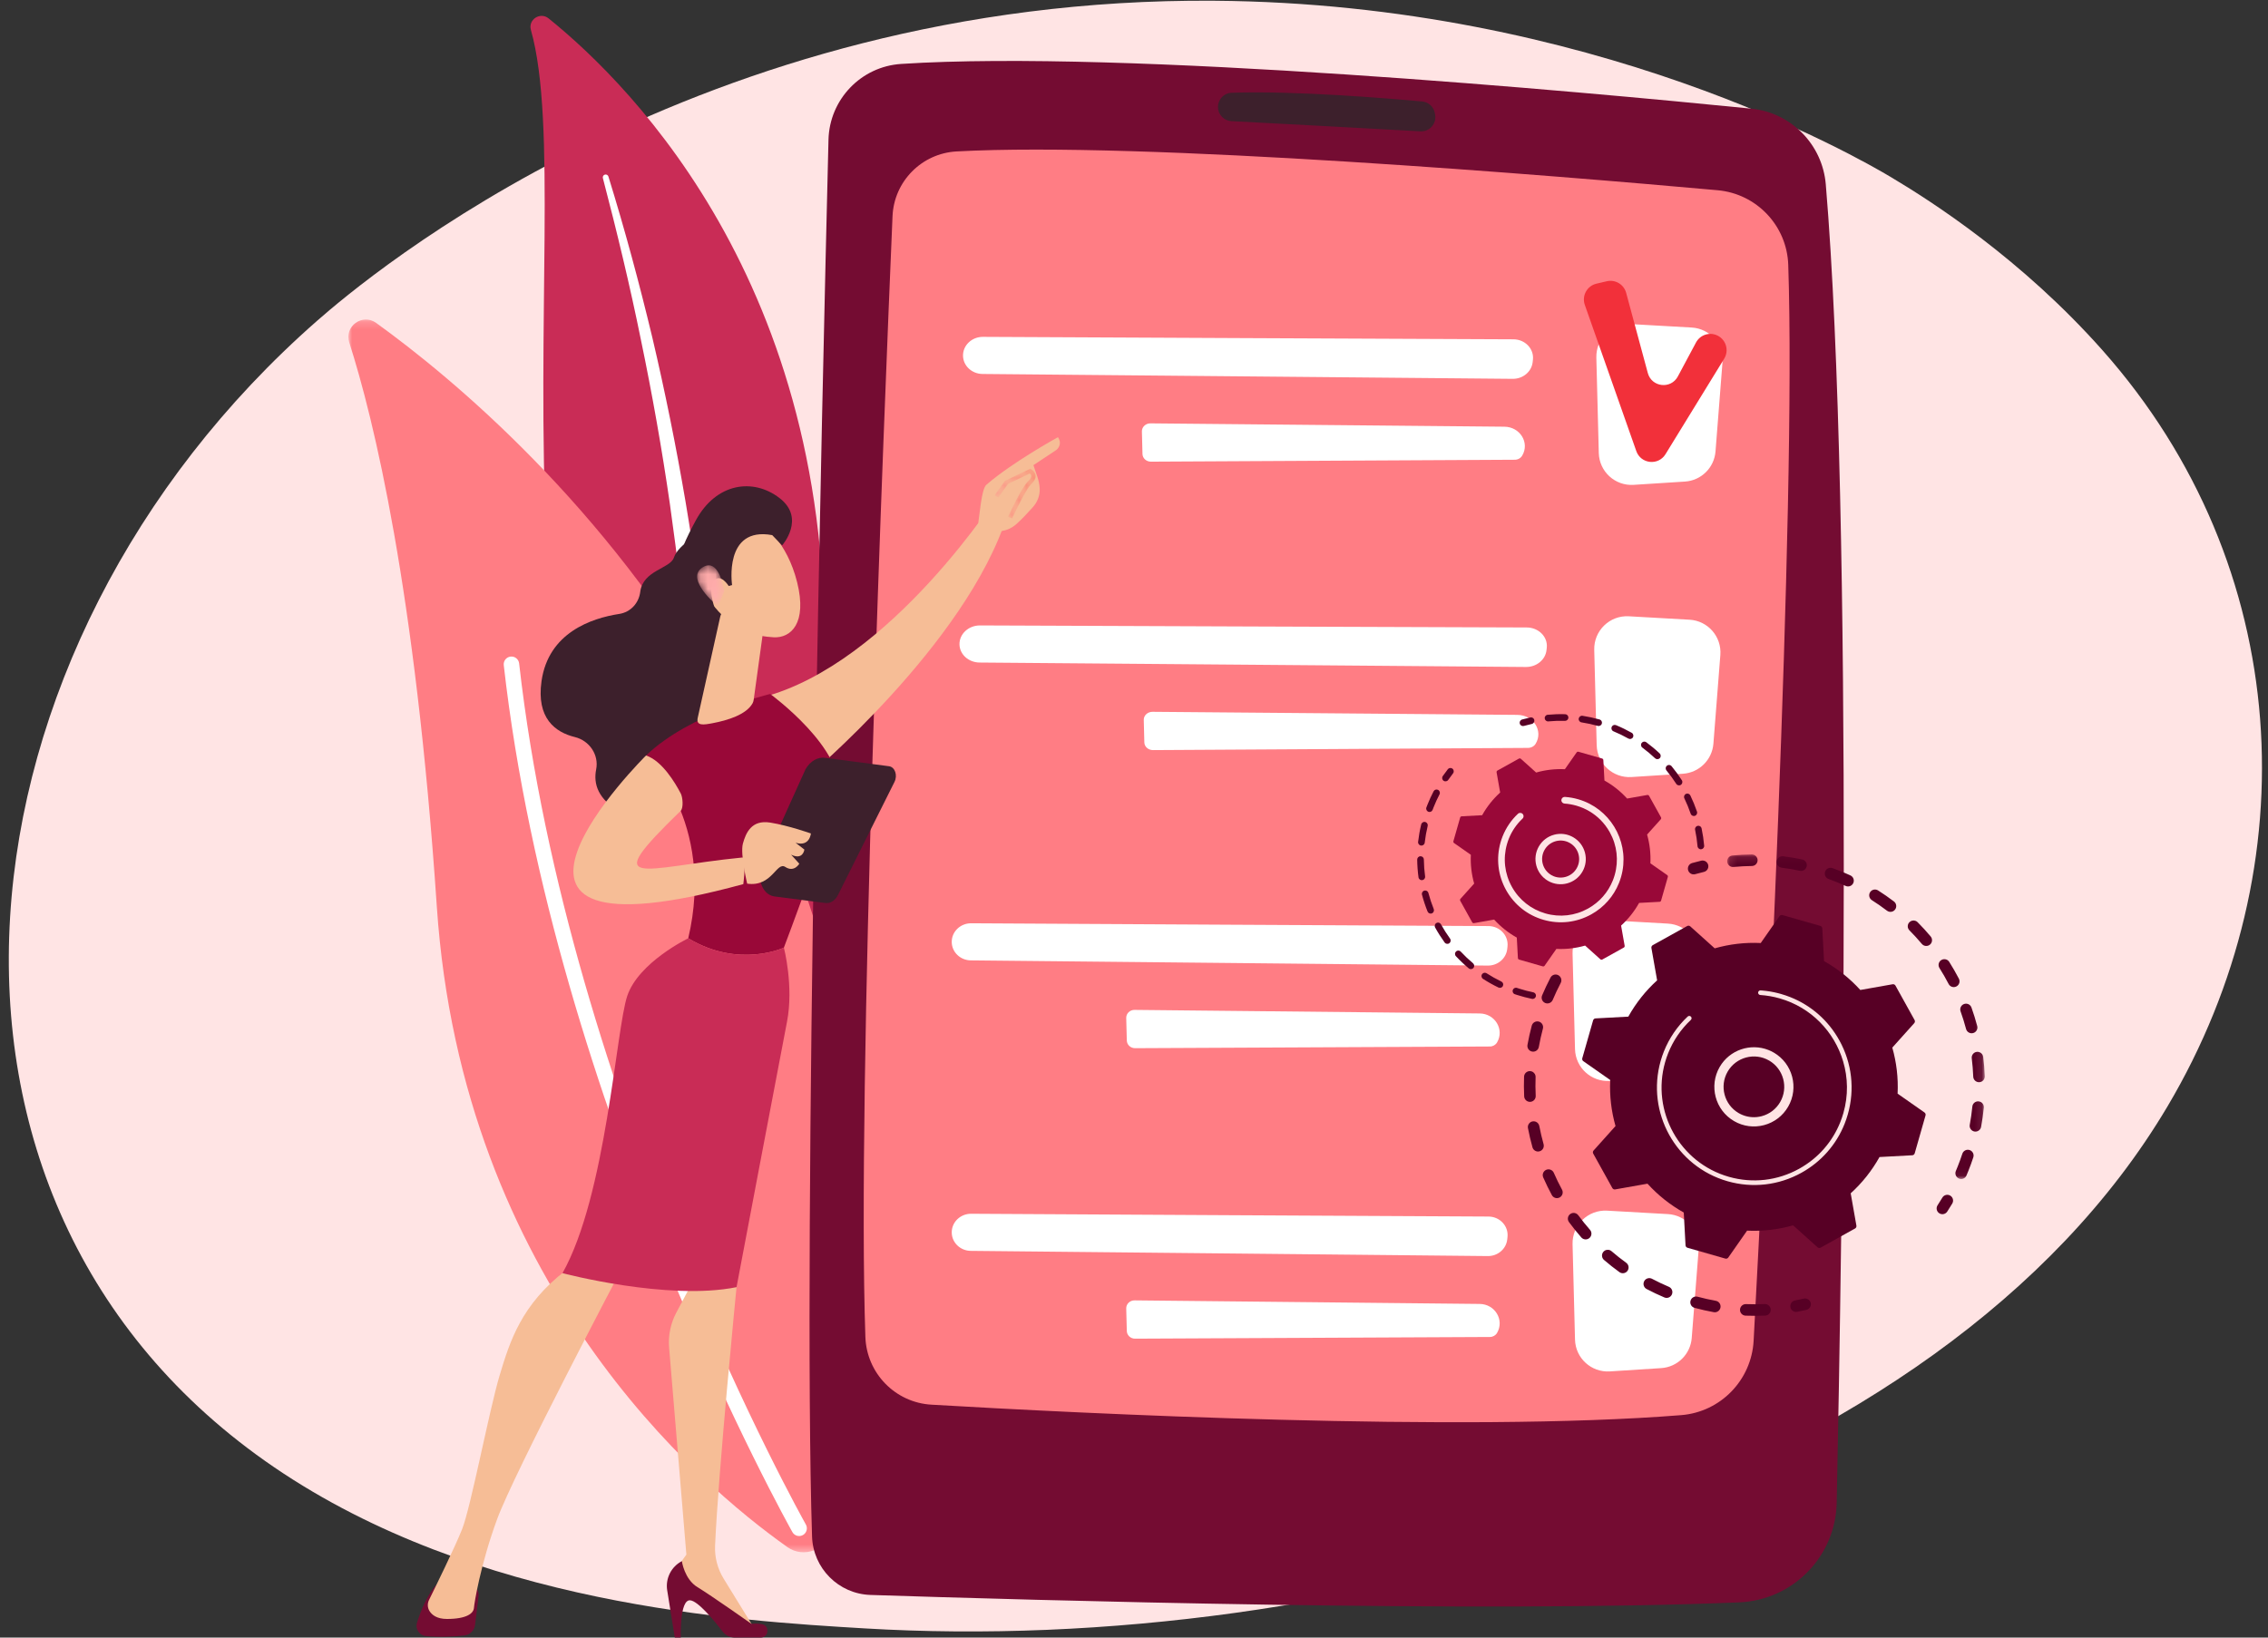
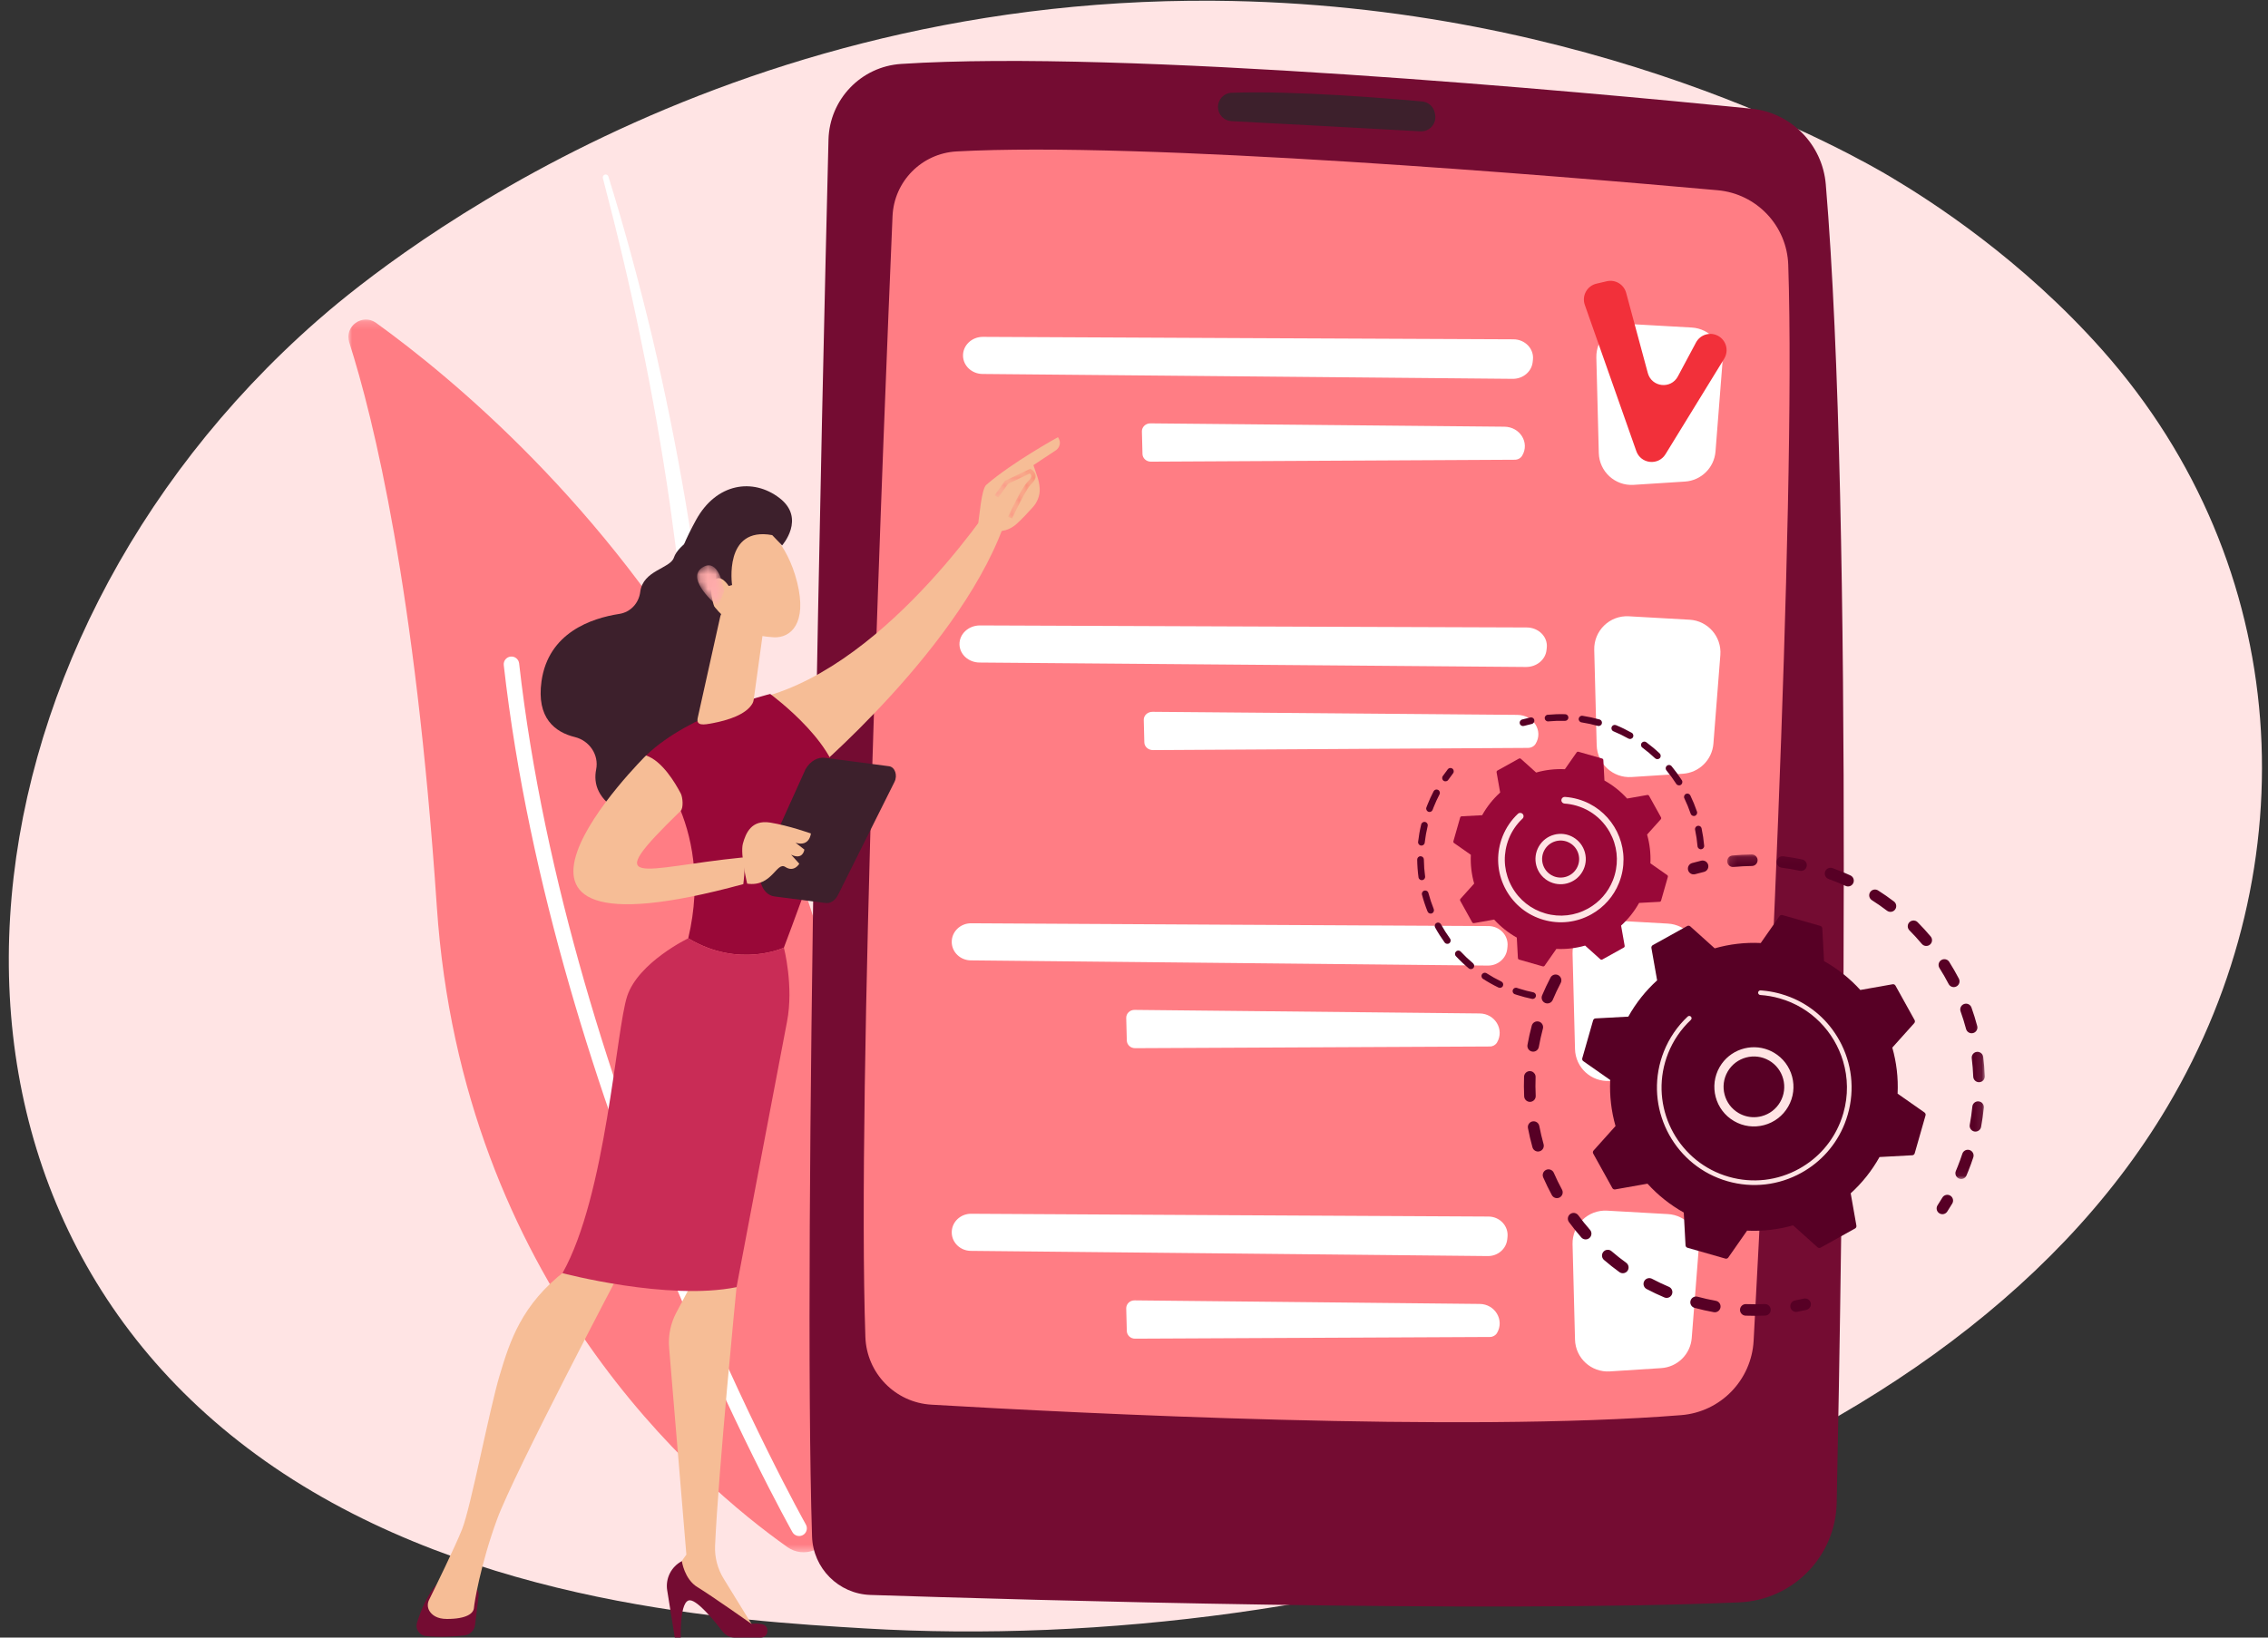
<svg xmlns="http://www.w3.org/2000/svg" xmlns:xlink="http://www.w3.org/1999/xlink" width="306px" height="221px" viewBox="0 0 306 221" version="1.1">
  <rect x="0" y="0" width="306" height="221" fill="#333333" stroke="none" />
  <title>Application Development</title>
  <defs>
    <polygon id="path-1" points="0 0.198 69.562 0.198 69.562 166.568 0 166.568" />
    <polygon id="path-3" points="0.147 0.145 34.899 0.145 34.899 43.949 0.147 43.949" />
    <path d="M0.856,0.526 C-1.383,1.842 1.663,4.827 2.884,5.842 L2.884,5.842 L3.719,3.814 C3.719,3.814 3.241,0.29 1.622,0.29 L1.622,0.29 C1.391,0.289 1.136,0.361 0.856,0.526" id="path-5" />
    <linearGradient x1="108.92%" y1="330.994%" x2="-51.22%" y2="-447.479%" id="linearGradient-7">
      <stop stop-color="#FDBABA" offset="0%" />
      <stop stop-color="#FF918E" offset="100%" />
    </linearGradient>
    <path d="M1.579,1.898 L0.194,3.844 L0.701,4.135 L2.001,2.308 L4.946,0.894 C5.063,1.007 5.125,1.118 5.133,1.231 L5.133,1.231 C5.146,1.438 4.992,1.695 4.671,1.996 L4.671,1.996 C3.826,2.788 2.08,6.596 2.006,6.758 L2.006,6.758 L2.562,6.963 C3.054,5.888 4.47,2.966 5.106,2.369 L5.106,2.369 C5.554,1.95 5.758,1.567 5.733,1.198 L5.733,1.198 C5.712,0.887 5.532,0.612 5.183,0.356 L5.183,0.356 L5.027,0.243 L1.579,1.898 Z" id="path-8" />
    <linearGradient x1="0.001%" y1="50%" x2="100.001%" y2="50%" id="linearGradient-10">
      <stop stop-color="#FF918E" offset="0%" />
      <stop stop-color="#FD7062" offset="100%" />
    </linearGradient>
  </defs>
  <g id="Documentation" stroke="none" stroke-width="1" fill="none" fill-rule="evenodd">
    <g id="Application-Development" transform="translate(-982, -92)">
      <g transform="translate(982, 92)">
        <g id="Group-104">
          <g id="Group-3" transform="translate(0.533, 0)" fill="#FFE4E4">
            <path d="M291.909,149.311 C261.113,201.252 179.821,223.562 116.127,219.758 C98.736,218.72 63.745,216.63 36.423,197.987 C-16.046,162.183 -7.965,87.344 42.263,43.282 C48.731,37.608 93.503,-0.408 163.273,0.1 C214.355,0.473 250.208,21.295 254.568,23.888 C260.075,27.165 272.223,34.952 283.17,47.306 C308.893,76.332 311.154,116.852 291.909,149.311" id="Fill-1" />
          </g>
-           <path d="M71.629,4.038 C71.234,2.642 72.882,1.569 74.011,2.478 C85.474,11.716 113.469,39.862 111.076,92.971 C108.074,159.603 123.649,182.642 141.87,196.03 C141.87,196.03 117.858,190.914 101.219,167.599 C60.365,110.355 78.659,28.853 71.629,4.038" id="Fill-4" fill="#C92C56" />
          <path d="M81.341,24.036 C83.24,31.283 84.995,38.564 86.481,45.899 C88.005,53.224 89.307,60.593 90.378,67.991 C91.42,75.394 92.323,82.814 92.91,90.262 C93.531,97.707 93.831,105.17 94.106,112.664 C94.423,120.152 94.7,127.698 95.749,135.238 C96.789,142.763 98.744,150.285 102.013,157.226 C102.83,158.956 103.682,160.678 104.626,162.332 C105.54,164.005 106.529,165.637 107.546,167.251 C109.597,170.47 111.865,173.558 114.351,176.463 C119.339,182.262 125.206,187.296 131.562,191.451 C132.232,191.888 133.128,191.699 133.565,191.03 C133.994,190.372 133.82,189.495 133.18,189.049 L133.176,189.046 C131.658,187.992 130.154,186.922 128.704,185.788 C127.969,185.233 127.26,184.646 126.541,184.072 C125.845,183.473 125.125,182.9 124.447,182.279 C121.697,179.843 119.12,177.216 116.751,174.412 C111.989,168.833 108.037,162.513 104.901,155.887 C103.371,152.556 102.088,149.117 101.074,145.591 C100.063,142.065 99.321,138.455 98.784,134.799 C97.709,127.485 97.373,120.019 97.003,112.534 C96.622,105.047 96.189,97.526 95.446,90.035 C95.086,86.289 94.657,82.549 94.163,78.82 C93.926,76.954 93.653,75.092 93.384,73.231 C93.096,71.372 92.799,69.515 92.487,67.661 C91.223,60.246 89.734,52.873 88.014,45.558 C86.259,38.251 84.311,30.993 82.087,23.822 C82.024,23.617 81.806,23.503 81.602,23.567 C81.403,23.628 81.29,23.837 81.341,24.036" id="Fill-6" fill="#FFFFFF" />
          <g id="Group-10" transform="translate(47, 42.92)">
            <mask id="mask-2" fill="white">
              <use xlink:href="#path-1" />
            </mask>
            <g id="Clip-9" />
            <path d="M65.084,163.66 C64.487,166.266 61.426,167.415 59.245,165.872 C47.212,157.363 15.361,130.223 11.936,79.425 C9.044,36.529 3.403,13.544 0.12,3.287 C-0.574,1.118 1.901,-0.677 3.746,0.655 C24.105,15.354 86.704,69.255 65.084,163.66" id="Fill-8" fill="#FF7D84" mask="url(#mask-2)" />
          </g>
          <path d="M108.498,207.043 C108.447,207.086 108.392,207.125 108.333,207.158 C107.832,207.442 107.195,207.266 106.912,206.764 C106.59,206.196 74.682,149.226 67.968,89.763 C67.904,89.191 68.315,88.674 68.888,88.609 C69.46,88.544 69.976,88.956 70.041,89.529 C76.705,148.559 108.407,205.171 108.726,205.736 C108.976,206.178 108.869,206.724 108.498,207.043" id="Fill-11" fill="#FFFFFF" />
          <path d="M111.78,18.857 C110.957,52.09 108.288,166.723 109.562,207.345 C109.697,211.649 113.143,215.103 117.443,215.244 C138.706,215.94 199.874,217.706 234.653,216.245 C241.898,215.941 247.658,210.067 247.808,202.811 C248.531,167.929 250.126,69.819 246.336,24.874 C245.882,19.489 241.659,15.201 236.287,14.663 C213.131,12.344 151.627,6.676 121.58,8.628 C116.161,8.98 111.915,13.423 111.78,18.857" id="Fill-13" fill="#740C32" />
          <path d="M120.42,29.183 C119.259,56.401 115.596,146.947 116.758,180.429 C116.928,185.323 120.781,189.28 125.665,189.566 C145.772,190.744 197.344,193.341 226.836,190.977 C232.147,190.551 236.314,186.252 236.601,180.927 C238.095,153.16 242.386,68.848 241.272,35.742 C241.094,30.46 237.007,26.147 231.749,25.674 C209.997,23.719 154.129,19.067 129.067,20.436 C124.363,20.693 120.621,24.471 120.42,29.183" id="Fill-15" fill="#FF7D84" />
          <path d="M164.33,14.435 L164.33,14.435 C164.33,15.454 165.124,16.295 166.141,16.349 C171.163,16.612 185.311,17.357 191.634,17.724 C192.88,17.797 193.859,16.675 193.623,15.447 L193.582,15.238 C193.421,14.4 192.727,13.77 191.878,13.692 C187.604,13.3 174.708,12.213 166.163,12.519 C165.137,12.555 164.33,13.407 164.33,14.435" id="Fill-17" fill="#3D202C" />
          <path d="M232.395,48.961 L231.458,60.922 C231.287,63.115 229.531,64.848 227.339,64.989 L220.407,65.433 C217.906,65.594 215.774,63.642 215.71,61.135 L215.38,48.266 C215.314,45.682 217.466,43.594 220.043,43.739 L228.241,44.202 C230.714,44.342 232.588,46.489 232.395,48.961" id="Fill-19" fill="#FFFFFF" />
          <path d="M204.193,45.791 C191.87,45.748 144.563,45.519 132.617,45.461 C131.111,45.454 129.895,46.619 129.931,48.033 C129.966,49.379 131.128,50.455 132.563,50.469 L204.1,51.125 C205.479,51.137 206.643,50.162 206.787,48.875 L206.824,48.549 C206.989,47.077 205.769,45.797 204.193,45.791" id="Fill-21" fill="#FFFFFF" />
          <path d="M205.369,61.499 L205.369,61.499 C205.169,61.834 204.793,62.042 204.384,62.044 L155.281,62.303 C154.664,62.306 154.159,61.846 154.144,61.267 L154.066,58.229 C154.051,57.626 154.572,57.129 155.215,57.135 L202.967,57.585 C205.094,57.605 206.415,59.756 205.369,61.499" id="Fill-23" fill="#FFFFFF" />
          <path d="M232.111,88.392 L231.175,100.354 C231.003,102.546 229.248,104.279 227.055,104.42 L220.123,104.865 C217.623,105.025 215.491,103.073 215.426,100.566 L215.096,87.697 C215.03,85.114 217.182,83.025 219.76,83.17 L227.957,83.633 C230.43,83.773 232.304,85.92 232.111,88.392" id="Fill-25" fill="#FFFFFF" />
          <path d="M205.981,84.679 C193.283,84.645 144.534,84.453 132.225,84.404 C130.672,84.398 129.418,85.565 129.454,86.979 C129.489,88.325 130.686,89.4 132.164,89.412 L205.881,90.012 C207.301,90.024 208.503,89.047 208.652,87.76 L208.69,87.434 C208.861,85.963 207.605,84.683 205.981,84.679" id="Fill-27" fill="#FFFFFF" />
          <path d="M207.181,100.386 L207.181,100.386 C206.974,100.72 206.586,100.929 206.165,100.931 L155.565,101.229 C154.93,101.232 154.41,100.773 154.395,100.194 L154.317,97.156 C154.302,96.553 154.839,96.056 155.502,96.061 L204.709,96.474 C206.901,96.492 208.259,98.642 207.181,100.386" id="Fill-29" fill="#FFFFFF" />
          <path d="M229.186,129.402 L228.25,141.364 C228.078,143.557 226.322,145.29 224.13,145.43 L217.198,145.875 C214.697,146.035 212.565,144.084 212.501,141.577 L212.171,128.708 C212.105,126.124 214.257,124.035 216.834,124.181 L225.032,124.644 C227.505,124.783 229.379,126.931 229.186,129.402" id="Fill-31" fill="#FFFFFF" />
          <path d="M200.826,124.976 C188.809,124.925 142.677,124.666 131.027,124.6 C129.558,124.592 128.373,125.756 128.41,127.171 C128.444,128.517 129.578,129.593 130.977,129.607 L200.739,130.309 C202.083,130.323 203.218,129.348 203.358,128.061 L203.393,127.735 C203.553,126.264 202.362,124.983 200.826,124.976" id="Fill-33" fill="#FFFFFF" />
          <path d="M201.983,140.684 L201.983,140.684 C201.787,141.018 201.421,141.226 201.023,141.228 L153.138,141.456 C152.537,141.459 152.044,140.998 152.03,140.419 L151.951,137.382 C151.936,136.778 152.444,136.282 153.071,136.289 L199.638,136.769 C201.712,136.79 203.001,138.942 201.983,140.684" id="Fill-35" fill="#FFFFFF" />
          <path d="M229.186,168.604 L228.25,180.566 C228.078,182.759 226.322,184.491 224.13,184.632 L217.198,185.077 C214.697,185.237 212.565,183.286 212.501,180.779 L212.171,167.91 C212.105,165.326 214.257,163.237 216.834,163.383 L225.032,163.846 C227.505,163.985 229.379,166.133 229.186,168.604" id="Fill-37" fill="#FFFFFF" />
          <path d="M200.826,164.178 C188.809,164.127 142.677,163.868 131.027,163.802 C129.558,163.794 128.373,164.958 128.41,166.372 C128.444,167.719 129.578,168.795 130.977,168.809 L200.739,169.511 C202.083,169.525 203.218,168.55 203.358,167.263 L203.393,166.937 C203.553,165.466 202.362,164.185 200.826,164.178" id="Fill-39" fill="#FFFFFF" />
          <path d="M201.983,179.886 L201.983,179.886 C201.787,180.22 201.421,180.428 201.023,180.43 L153.138,180.658 C152.537,180.661 152.044,180.2 152.03,179.621 L151.951,176.584 C151.936,175.98 152.444,175.484 153.071,175.491 L199.638,175.971 C201.712,175.992 203.001,178.144 201.983,179.886" id="Fill-41" fill="#FFFFFF" />
          <path d="M232.628,48.406 L224.709,61.297 C223.742,62.87 221.385,62.619 220.771,60.877 L213.825,41.15 C213.39,39.916 214.123,38.578 215.396,38.281 L216.788,37.957 C217.939,37.689 219.094,38.381 219.403,39.523 L222.324,50.342 C222.842,52.261 225.438,52.558 226.375,50.805 L228.826,46.22 C229.396,45.154 230.72,44.75 231.788,45.317 C232.906,45.911 233.292,47.327 232.628,48.406" id="Fill-43" fill="#F2303A" />
          <g id="Group-49" transform="translate(205.459, 131.427)" fill="#570025">
            <path d="M17.428,41.15 C18.168,41.541 18.934,41.905 19.705,42.232 C20.102,42.4 20.287,42.857 20.119,43.254 C19.954,43.645 19.507,43.83 19.114,43.674 C19.109,43.672 19.104,43.67 19.099,43.667 C18.286,43.324 17.479,42.94 16.701,42.529 C16.321,42.328 16.175,41.857 16.376,41.476 C16.563,41.12 16.987,40.97 17.352,41.115 C17.377,41.126 17.403,41.138 17.428,41.15 M26.669,45.028 C26.593,45.451 26.188,45.733 25.765,45.656 C24.898,45.5 24.027,45.303 23.175,45.073 C22.759,44.963 22.514,44.534 22.626,44.118 C22.738,43.703 23.165,43.457 23.58,43.569 C24.39,43.787 25.218,43.974 26.042,44.123 C26.094,44.132 26.144,44.147 26.192,44.166 C26.529,44.3 26.736,44.657 26.669,45.028 M11.971,37.426 C12.605,37.973 13.27,38.499 13.949,38.989 C14.297,39.242 14.376,39.729 14.124,40.078 C13.872,40.427 13.387,40.503 13.037,40.253 C12.323,39.737 11.622,39.183 10.955,38.607 C10.629,38.326 10.592,37.834 10.873,37.508 C11.096,37.249 11.451,37.173 11.751,37.292 C11.829,37.323 11.904,37.368 11.971,37.426 M33.449,45.3 C33.469,45.729 33.138,46.095 32.708,46.115 C31.828,46.157 30.935,46.16 30.052,46.126 C29.623,46.109 29.288,45.747 29.305,45.316 C29.322,44.887 29.684,44.551 30.113,44.568 C30.951,44.601 31.799,44.598 32.635,44.558 C32.749,44.553 32.859,44.572 32.959,44.612 C33.234,44.722 33.434,44.984 33.449,45.3 M7.484,32.576 C7.98,33.251 8.512,33.912 9.065,34.542 C9.348,34.866 9.316,35.358 8.993,35.642 C8.67,35.926 8.178,35.894 7.894,35.57 C7.313,34.907 6.753,34.211 6.23,33.501 C5.975,33.154 6.049,32.666 6.395,32.411 C6.62,32.245 6.904,32.218 7.146,32.315 C7.276,32.367 7.394,32.454 7.484,32.576 M4.18,26.847 C4.515,27.614 4.887,28.377 5.288,29.116 C5.492,29.494 5.352,29.967 4.974,30.172 C4.596,30.378 4.123,30.237 3.919,29.858 C3.498,29.082 3.106,28.278 2.754,27.472 C2.581,27.077 2.761,26.618 3.155,26.445 C3.353,26.358 3.568,26.361 3.755,26.435 C3.939,26.509 4.095,26.652 4.18,26.847 M2.224,20.528 C2.381,21.352 2.576,22.178 2.802,22.985 C2.918,23.4 2.677,23.83 2.263,23.946 C1.849,24.062 1.42,23.821 1.303,23.407 C1.065,22.558 0.86,21.687 0.695,20.82 C0.614,20.397 0.892,19.989 1.314,19.908 C1.465,19.879 1.614,19.896 1.747,19.95 C1.986,20.045 2.173,20.256 2.224,20.528 M1.724,13.932 C1.693,14.769 1.698,15.618 1.739,16.456 C1.76,16.885 1.429,17.251 0.999,17.272 C0.57,17.293 0.205,16.962 0.184,16.532 C0.141,15.65 0.135,14.756 0.168,13.875 C0.184,13.444 0.546,13.109 0.975,13.124 C1.067,13.128 1.154,13.147 1.235,13.179 C1.532,13.298 1.737,13.594 1.724,13.932 M2.71,7.393 C2.493,8.205 2.308,9.034 2.161,9.857 C2.086,10.28 1.682,10.562 1.258,10.487 C0.834,10.41 0.553,10.006 0.629,9.583 C0.783,8.717 0.977,7.844 1.206,6.99 C1.317,6.575 1.744,6.328 2.159,6.439 C2.189,6.447 2.219,6.457 2.247,6.468 C2.608,6.612 2.813,7.008 2.71,7.393 M4.786,0.178 C5.167,0.378 5.313,0.849 5.113,1.23 C4.725,1.97 4.362,2.738 4.037,3.513 C3.872,3.905 3.424,4.092 3.031,3.935 C3.027,3.933 3.022,3.931 3.017,3.929 C2.621,3.762 2.435,3.305 2.602,2.909 C2.945,2.093 3.326,1.284 3.735,0.505 C3.922,0.149 4.346,-0.003 4.711,0.143 C4.737,0.153 4.762,0.165 4.786,0.178" id="Fill-45" />
            <path d="M38.374,43.86 C38.232,43.804 38.071,43.788 37.911,43.826 C37.52,43.916 37.12,44.001 36.723,44.076 C36.301,44.157 36.023,44.565 36.104,44.987 C36.184,45.41 36.592,45.688 37.014,45.607 C37.431,45.528 37.851,45.439 38.263,45.344 C38.682,45.246 38.942,44.827 38.845,44.409 C38.785,44.15 38.603,43.952 38.374,43.86" id="Fill-47" />
          </g>
          <g id="Group-57" transform="translate(227.563, 115.165)">
            <path d="M35.455,46.134 C35.106,45.995 34.698,46.125 34.5,46.459 C34.294,46.804 34.077,47.15 33.856,47.489 C33.621,47.849 33.722,48.332 34.081,48.567 C34.443,48.804 34.924,48.702 35.159,48.342 C35.392,47.986 35.62,47.621 35.836,47.258 C36.057,46.888 35.936,46.41 35.567,46.189 C35.531,46.167 35.493,46.149 35.455,46.134" id="Fill-50" fill="#570025" />
            <g id="Group-54" transform="translate(5.326, 0)">
              <mask id="mask-4" fill="white">
                <use xlink:href="#path-3" />
              </mask>
              <g id="Clip-53" />
              <path d="M33.35,41.023 C33.15,41.63 32.929,42.238 32.693,42.831 C32.608,43.045 32.52,43.258 32.43,43.47 C32.263,43.866 31.807,44.061 31.41,43.883 C31.014,43.715 30.829,43.257 30.997,42.861 C31.082,42.66 31.166,42.457 31.247,42.253 C31.471,41.69 31.681,41.112 31.871,40.535 C32.006,40.127 32.446,39.905 32.854,40.039 C32.869,40.044 32.885,40.05 32.899,40.056 C33.279,40.207 33.48,40.63 33.35,41.023 M34.771,34.323 C34.685,35.186 34.562,36.057 34.403,36.911 C34.325,37.334 33.919,37.614 33.496,37.535 C33.074,37.457 32.794,37.05 32.872,36.627 C33.023,35.815 33.14,34.989 33.221,34.169 C33.264,33.741 33.645,33.428 34.073,33.47 C34.147,33.478 34.218,33.496 34.285,33.522 C34.599,33.647 34.806,33.97 34.771,34.323 M34.687,27.467 C34.794,28.33 34.865,29.207 34.898,30.074 C34.915,30.504 34.58,30.867 34.151,30.883 C33.722,30.9 33.359,30.565 33.343,30.135 C33.311,29.311 33.243,28.478 33.142,27.659 C33.089,27.232 33.392,26.843 33.818,26.79 C33.953,26.773 34.084,26.792 34.202,26.839 C34.457,26.941 34.651,27.175 34.687,27.467 M33.101,20.801 C33.394,21.619 33.655,22.459 33.878,23.297 C33.989,23.713 33.742,24.14 33.326,24.251 C32.91,24.361 32.484,24.114 32.373,23.698 C32.162,22.902 31.913,22.104 31.635,21.326 C31.49,20.921 31.701,20.475 32.106,20.33 C32.292,20.263 32.486,20.272 32.656,20.339 C32.856,20.419 33.023,20.582 33.101,20.801 M30.102,14.643 C30.565,15.377 31.003,16.14 31.403,16.909 C31.601,17.291 31.453,17.762 31.071,17.96 C30.689,18.159 30.22,18.011 30.022,17.629 C29.641,16.897 29.226,16.173 28.785,15.475 C28.556,15.111 28.664,14.629 29.028,14.4 C29.247,14.261 29.509,14.246 29.732,14.335 C29.88,14.394 30.011,14.498 30.102,14.643 M25.835,9.288 C26.447,9.902 27.04,10.55 27.599,11.216 C27.876,11.545 27.833,12.037 27.504,12.314 C27.175,12.591 26.684,12.549 26.407,12.219 C25.876,11.587 25.313,10.971 24.733,10.388 C24.429,10.083 24.43,9.59 24.735,9.286 C24.962,9.06 25.293,9.002 25.573,9.114 C25.668,9.152 25.758,9.21 25.835,9.288 M4.247,0.915 C4.253,1.345 3.908,1.699 3.478,1.703 C2.654,1.713 1.82,1.758 1.001,1.837 C0.572,1.878 0.192,1.564 0.151,1.135 C0.11,0.707 0.423,0.327 0.851,0.285 C1.715,0.202 2.592,0.155 3.46,0.145 C3.565,0.144 3.665,0.163 3.757,0.2 C4.041,0.313 4.244,0.59 4.247,0.915 M20.501,5.001 C21.232,5.465 21.954,5.968 22.645,6.494 C22.987,6.754 23.054,7.243 22.794,7.586 C22.534,7.929 22.045,7.995 21.703,7.735 C21.046,7.235 20.361,6.758 19.666,6.317 C19.303,6.086 19.196,5.605 19.426,5.241 C19.63,4.92 20.03,4.799 20.371,4.935 C20.415,4.952 20.459,4.974 20.501,5.001 M10.872,1.751 C10.782,2.172 10.369,2.44 9.949,2.351 C9.141,2.178 8.318,2.038 7.501,1.935 C7.075,1.882 6.773,1.491 6.827,1.064 C6.881,0.637 7.27,0.335 7.697,0.389 C8.557,0.498 9.423,0.645 10.273,0.826 C10.317,0.836 10.359,0.849 10.4,0.865 C10.746,1.003 10.952,1.374 10.872,1.751 M16.771,2.976 C17.163,3.155 17.335,3.618 17.156,4.009 C16.977,4.401 16.516,4.573 16.124,4.394 C15.38,4.054 14.609,3.74 13.825,3.458 C13.422,3.314 13.211,2.865 13.357,2.46 C13.502,2.055 13.948,1.845 14.353,1.991 C14.693,2.114 15.029,2.241 15.362,2.374 C15.837,2.563 16.311,2.766 16.771,2.976" id="Fill-52" fill="#570025" mask="url(#mask-4)" />
            </g>
            <path d="M2.44,1.02 C2.296,0.963 2.134,0.948 1.972,0.986 C1.562,1.084 1.146,1.192 0.736,1.307 C0.322,1.424 0.081,1.854 0.198,2.269 C0.315,2.683 0.744,2.924 1.158,2.807 C1.548,2.698 1.943,2.595 2.332,2.502 C2.75,2.403 3.009,1.983 2.909,1.564 C2.848,1.308 2.667,1.111 2.44,1.02" id="Fill-55" fill="#570025" />
          </g>
          <path d="M222.991,127.553 C222.855,127.629 222.783,127.782 222.81,127.935 L223.58,132.301 C222.049,133.692 220.729,135.338 219.693,137.199 L215.273,137.437 C215.118,137.445 214.986,137.551 214.943,137.7 L213.483,142.813 C213.44,142.962 213.497,143.123 213.625,143.212 L217.251,145.751 C217.148,147.879 217.401,149.975 217.966,151.966 L215.007,155.265 C214.904,155.38 214.884,155.549 214.96,155.685 L217.539,160.333 C217.615,160.469 217.768,160.542 217.921,160.515 L222.282,159.743 C223.672,161.276 225.316,162.598 227.175,163.635 L227.413,168.059 C227.421,168.214 227.527,168.347 227.676,168.39 L232.784,169.851 C232.933,169.893 233.093,169.837 233.182,169.709 L235.719,166.079 C237.844,166.182 239.938,165.929 241.928,165.363 L245.222,168.325 C245.338,168.429 245.507,168.448 245.642,168.373 L250.286,165.79 C250.422,165.715 250.494,165.562 250.468,165.409 L249.697,161.043 C251.228,159.652 252.549,158.006 253.585,156.145 L258.004,155.907 C258.159,155.899 258.292,155.793 258.334,155.644 L259.794,150.531 C259.837,150.381 259.78,150.222 259.653,150.132 L256.026,147.593 C256.129,145.465 255.876,143.369 255.311,141.378 L258.27,138.079 C258.374,137.964 258.393,137.795 258.317,137.659 L255.738,133.011 C255.662,132.875 255.509,132.802 255.356,132.829 L250.995,133.601 C249.606,132.068 247.961,130.746 246.102,129.709 L245.865,125.285 C245.856,125.13 245.75,124.997 245.601,124.954 L240.493,123.493 C240.344,123.45 240.184,123.507 240.095,123.635 L237.559,127.265 C235.433,127.162 233.339,127.415 231.349,127.981 L228.055,125.019 C227.939,124.915 227.77,124.896 227.635,124.971 L222.991,127.553 Z" id="Fill-58" fill="#570025" />
          <path d="M237.69,150.633 C238.747,150.351 239.631,149.675 240.18,148.728 C241.312,146.774 240.645,144.261 238.693,143.127 C236.74,141.992 234.23,142.661 233.097,144.616 C231.965,146.57 232.632,149.083 234.584,150.217 C234.761,150.32 234.944,150.408 235.131,150.483 C235.941,150.806 236.831,150.861 237.69,150.633 M239.318,142.049 C241.864,143.527 242.735,146.804 241.257,149.354 C240.542,150.589 239.388,151.471 238.01,151.838 C236.632,152.204 235.193,152.012 233.96,151.295 C231.413,149.816 230.543,146.54 232.02,143.99 C233.364,141.671 236.195,140.741 238.613,141.705 C238.852,141.801 239.088,141.915 239.318,142.049" id="Fill-60" fill="#FFE4E4" />
          <path d="M241.57,134.575 C241.154,134.409 240.728,134.263 240.293,134.139 C240.156,134.099 240.018,134.062 239.879,134.027 C239.197,133.856 238.503,133.739 237.806,133.678 L237.778,133.676 C237.751,133.673 237.724,133.671 237.697,133.669 C237.644,133.665 237.591,133.661 237.539,133.658 C237.401,133.649 237.278,133.731 237.229,133.853 C237.218,133.883 237.21,133.915 237.208,133.948 C237.196,134.12 237.327,134.268 237.498,134.28 C238.381,134.338 239.264,134.492 240.121,134.738 C244.383,135.956 247.496,139.259 248.674,143.225 C249.33,145.431 249.387,147.843 248.71,150.215 C248.591,150.631 248.452,151.038 248.294,151.434 C247.232,154.102 245.301,156.305 242.758,157.719 C239.838,159.343 236.461,159.731 233.249,158.812 C226.616,156.914 222.766,149.972 224.66,143.335 C224.777,142.926 224.914,142.524 225.071,142.131 C225.749,140.429 226.791,138.895 228.129,137.642 C228.164,137.609 228.189,137.571 228.205,137.53 C228.249,137.421 228.229,137.292 228.144,137.201 C228.026,137.076 227.829,137.069 227.703,137.187 C226.299,138.503 225.204,140.114 224.492,141.9 C224.328,142.312 224.184,142.734 224.061,143.164 C222.072,150.132 226.119,157.421 233.077,159.411 C236.449,160.376 239.995,159.968 243.061,158.264 C245.73,156.78 247.757,154.467 248.873,151.666 C249.038,151.25 249.184,150.823 249.309,150.386 C250.272,147.011 249.865,143.462 248.162,140.393 C246.68,137.721 244.369,135.691 241.57,134.575" id="Fill-62" fill="#FFE4E4" />
          <g id="Group-68" transform="translate(191.077, 103.435)" fill="#570025">
            <path d="M4.781,0.239 C4.601,0.167 4.387,0.218 4.262,0.379 C4.027,0.679 3.797,0.991 3.58,1.305 C3.439,1.509 3.49,1.789 3.694,1.93 C3.898,2.072 4.178,2.02 4.319,1.816 C4.526,1.517 4.744,1.22 4.968,0.933 C5.121,0.738 5.087,0.456 4.892,0.302 C4.857,0.275 4.82,0.254 4.781,0.239" id="Fill-64" />
            <path d="M16.147,31.016 C16.097,31.259 15.86,31.416 15.617,31.365 C14.944,31.227 14.268,31.048 13.609,30.837 C13.508,30.805 13.409,30.772 13.309,30.739 C13.074,30.666 12.949,30.404 13.029,30.168 C13.109,29.933 13.364,29.808 13.598,29.887 C13.692,29.919 13.785,29.95 13.881,29.98 C14.512,30.183 15.157,30.353 15.798,30.485 C15.825,30.491 15.85,30.499 15.874,30.508 C16.073,30.587 16.192,30.8 16.147,31.016 M9.498,27.912 C10.133,28.321 10.802,28.696 11.487,29.026 C11.71,29.134 11.804,29.403 11.696,29.626 C11.589,29.85 11.322,29.941 11.097,29.836 C10.379,29.49 9.677,29.097 9.012,28.667 C8.803,28.532 8.743,28.254 8.877,28.046 C8.996,27.862 9.225,27.794 9.421,27.872 C9.447,27.882 9.473,27.895 9.498,27.912 M6.01,24.991 C6.527,25.546 7.082,26.073 7.663,26.559 C7.853,26.718 7.878,27.001 7.719,27.192 C7.56,27.382 7.278,27.407 7.087,27.248 C6.478,26.739 5.895,26.186 5.353,25.604 C5.184,25.422 5.194,25.138 5.375,24.969 C5.507,24.846 5.692,24.818 5.848,24.88 C5.908,24.904 5.963,24.941 6.01,24.991 M3.34,21.304 C3.707,21.968 4.118,22.616 4.562,23.23 C4.708,23.431 4.663,23.711 4.462,23.857 C4.261,24.003 3.98,23.959 3.835,23.757 C3.37,23.114 2.939,22.435 2.554,21.738 C2.435,21.521 2.513,21.248 2.73,21.128 C2.853,21.06 2.993,21.055 3.114,21.104 C3.207,21.141 3.288,21.209 3.34,21.304 M1.645,17.076 C1.839,17.81 2.08,18.539 2.363,19.242 C2.455,19.472 2.344,19.734 2.114,19.826 C1.884,19.918 1.622,19.807 1.53,19.577 C1.234,18.84 0.981,18.076 0.777,17.306 C0.713,17.067 0.856,16.82 1.096,16.757 C1.193,16.731 1.29,16.739 1.377,16.774 C1.504,16.825 1.607,16.933 1.645,17.076 M1.031,12.562 C1.04,13.32 1.096,14.086 1.198,14.838 C1.231,15.084 1.059,15.311 0.814,15.344 C0.568,15.377 0.342,15.206 0.308,14.959 C0.201,14.171 0.142,13.367 0.133,12.572 C0.131,12.324 0.329,12.121 0.577,12.118 C0.638,12.117 0.695,12.129 0.748,12.15 C0.912,12.215 1.029,12.375 1.031,12.562 M1.545,8.036 C1.367,8.774 1.233,9.53 1.148,10.283 C1.119,10.529 0.897,10.706 0.651,10.678 C0.406,10.65 0.227,10.428 0.255,10.181 C0.345,9.392 0.485,8.6 0.672,7.826 C0.73,7.584 0.972,7.436 1.214,7.494 C1.235,7.499 1.255,7.506 1.275,7.514 C1.479,7.595 1.597,7.816 1.545,8.036 M2.951,3.163 C3.171,3.278 3.256,3.549 3.141,3.769 C2.852,4.325 2.587,4.901 2.356,5.483 C2.307,5.606 2.259,5.729 2.213,5.854 C2.126,6.086 1.867,6.204 1.635,6.117 C1.418,6.026 1.285,5.771 1.372,5.538 C1.421,5.408 1.471,5.279 1.522,5.15 C1.764,4.54 2.042,3.936 2.345,3.353 C2.453,3.147 2.698,3.059 2.909,3.144 C2.923,3.149 2.937,3.156 2.951,3.163" id="Fill-66" />
          </g>
          <g id="Group-73" transform="translate(204.926, 96.238)" fill="#570025">
            <path d="M24.655,15.559 C24.817,16.326 24.933,17.11 25.001,17.888 C25.022,18.136 24.839,18.353 24.592,18.375 C24.345,18.396 24.128,18.213 24.106,17.966 C24.042,17.224 23.931,16.476 23.777,15.745 C23.725,15.502 23.881,15.264 24.123,15.213 C24.213,15.194 24.302,15.203 24.382,15.235 C24.517,15.288 24.623,15.407 24.655,15.559 L24.655,15.559 Z M23.138,11.113 C23.479,11.818 23.779,12.551 24.031,13.29 C24.112,13.524 23.986,13.78 23.752,13.86 C23.517,13.94 23.262,13.815 23.182,13.58 C22.941,12.875 22.654,12.177 22.33,11.503 C22.222,11.28 22.316,11.011 22.539,10.903 C22.657,10.846 22.787,10.846 22.901,10.891 C23.001,10.931 23.088,11.007 23.138,11.113 L23.138,11.113 Z M20.603,7.16 C21.101,7.762 21.568,8.401 21.99,9.06 C22.124,9.269 22.063,9.547 21.855,9.681 C21.646,9.815 21.368,9.755 21.234,9.545 C20.832,8.917 20.387,8.308 19.911,7.734 C19.754,7.543 19.78,7.259 19.971,7.101 C20.102,6.992 20.276,6.971 20.424,7.03 C20.491,7.057 20.554,7.1 20.603,7.16 L20.603,7.16 Z M6.68,0.609 C6.673,0.858 6.465,1.053 6.218,1.046 C5.472,1.023 4.718,1.047 3.976,1.116 C3.73,1.139 3.511,0.957 3.488,0.711 C3.465,0.463 3.646,0.244 3.893,0.222 C4.671,0.149 5.462,0.124 6.244,0.147 C6.298,0.149 6.35,0.16 6.397,0.179 C6.567,0.247 6.685,0.416 6.68,0.609 L6.68,0.609 Z M17.196,3.932 C17.825,4.398 18.432,4.906 18.998,5.443 C19.178,5.613 19.186,5.898 19.016,6.078 C18.846,6.259 18.563,6.266 18.381,6.096 C17.841,5.584 17.262,5.1 16.662,4.655 C16.462,4.507 16.42,4.226 16.568,4.027 C16.691,3.859 16.91,3.802 17.095,3.876 C17.13,3.89 17.164,3.909 17.196,3.932 L17.196,3.932 Z M11.196,1.41 C11.13,1.649 10.882,1.789 10.644,1.722 C9.925,1.521 9.187,1.362 8.451,1.249 C8.207,1.211 8.037,0.982 8.075,0.736 C8.113,0.491 8.342,0.323 8.587,0.36 C9.359,0.479 10.132,0.646 10.885,0.857 C10.901,0.861 10.916,0.866 10.931,0.872 C11.141,0.956 11.259,1.187 11.196,1.41 L11.196,1.41 Z M13.108,1.624 C13.831,1.923 14.542,2.27 15.221,2.653 C15.437,2.775 15.514,3.049 15.392,3.265 C15.27,3.482 14.996,3.555 14.78,3.436 C14.132,3.07 13.454,2.74 12.765,2.454 C12.535,2.36 12.427,2.097 12.521,1.867 C12.615,1.64 12.875,1.531 13.102,1.622 L13.108,1.624 Z" id="Fill-69" />
            <path d="M1.81,0.607 C1.73,0.575 1.639,0.566 1.548,0.586 C1.173,0.668 0.798,0.762 0.435,0.864 C0.196,0.932 0.057,1.18 0.124,1.419 C0.192,1.657 0.439,1.796 0.678,1.73 C1.025,1.632 1.382,1.542 1.74,1.464 C1.983,1.411 2.136,1.171 2.083,0.929 C2.05,0.777 1.944,0.66 1.81,0.607" id="Fill-71" />
          </g>
          <path d="M202.034,103.989 C201.949,104.036 201.904,104.132 201.921,104.228 L202.402,106.955 C201.446,107.824 200.62,108.853 199.973,110.015 L197.212,110.164 C197.115,110.169 197.033,110.235 197.006,110.328 L196.094,113.523 C196.067,113.616 196.103,113.716 196.182,113.772 L198.448,115.358 C198.384,116.687 198.541,117.997 198.895,119.241 L197.046,121.302 C196.981,121.374 196.97,121.479 197.017,121.564 L198.628,124.468 C198.675,124.553 198.771,124.599 198.866,124.582 L201.591,124.1 C202.459,125.058 203.487,125.883 204.648,126.531 L204.797,129.295 C204.802,129.392 204.868,129.475 204.961,129.501 L208.152,130.415 C208.245,130.441 208.345,130.405 208.401,130.326 L209.986,128.058 C211.314,128.122 212.622,127.965 213.865,127.611 L215.923,129.461 C215.995,129.526 216.101,129.538 216.186,129.491 L219.087,127.878 C219.171,127.831 219.217,127.735 219.2,127.639 L218.719,124.912 C219.675,124.043 220.5,123.014 221.148,121.852 L223.909,121.703 C224.006,121.698 224.088,121.632 224.115,121.538 L225.027,118.344 C225.053,118.251 225.018,118.151 224.939,118.095 L222.673,116.509 C222.737,115.179 222.579,113.87 222.226,112.626 L224.075,110.565 C224.139,110.493 224.151,110.388 224.104,110.302 L222.493,107.399 C222.446,107.314 222.35,107.268 222.254,107.285 L219.53,107.767 C218.662,106.809 217.634,105.984 216.473,105.335 L216.324,102.572 C216.319,102.475 216.253,102.392 216.16,102.365 L212.969,101.452 C212.876,101.426 212.776,101.461 212.72,101.541 L211.135,103.808 C209.807,103.744 208.499,103.902 207.256,104.256 L205.197,102.405 C205.126,102.341 205.02,102.329 204.935,102.376 L202.034,103.989 Z" id="Fill-74" fill="#990838" />
          <path d="M212.721,117.188 C213.056,116.61 213.146,115.937 212.975,115.291 C212.803,114.646 212.391,114.106 211.814,113.771 C211.236,113.436 210.564,113.345 209.919,113.517 C209.274,113.688 208.735,114.101 208.4,114.679 C207.709,115.871 208.116,117.404 209.307,118.096 C209.414,118.159 209.524,118.212 209.637,118.257 C210.768,118.708 212.093,118.273 212.721,117.188 M212.264,112.993 C213.049,113.449 213.609,114.183 213.842,115.06 C214.075,115.938 213.953,116.853 213.498,117.639 C212.558,119.26 210.48,119.812 208.856,118.874 C207.237,117.933 206.684,115.849 207.623,114.228 C208.078,113.443 208.811,112.881 209.688,112.648 C210.401,112.459 211.139,112.504 211.811,112.773 C211.966,112.834 212.117,112.908 212.264,112.993" id="Fill-76" fill="#FFE4E4" />
          <path d="M213.727,108.136 C213.463,108.031 213.192,107.938 212.913,107.858 C212.36,107.7 211.789,107.597 211.217,107.554 C211.191,107.552 211.166,107.551 211.14,107.549 C210.941,107.536 210.763,107.654 210.693,107.83 C210.676,107.873 210.665,107.919 210.662,107.968 C210.646,108.215 210.834,108.428 211.08,108.445 C211.615,108.481 212.149,108.574 212.666,108.722 L212.666,108.722 C212.695,108.73 212.723,108.739 212.751,108.747 C213.972,109.11 215.057,109.762 215.933,110.641 C216.409,111.118 216.823,111.662 217.164,112.264 C217.167,112.269 217.169,112.274 217.172,112.278 C217.181,112.294 217.189,112.308 217.197,112.323 C218.178,114.09 218.412,116.134 217.857,118.077 C217.786,118.329 217.702,118.574 217.607,118.814 C216.964,120.427 215.797,121.758 214.26,122.613 C212.495,123.594 210.454,123.828 208.513,123.273 C206.573,122.717 204.962,121.439 203.981,119.672 C203.001,117.905 202.767,115.862 203.322,113.918 C203.392,113.671 203.475,113.428 203.569,113.191 C203.979,112.162 204.609,111.235 205.418,110.478 C205.468,110.431 205.505,110.376 205.528,110.316 C205.59,110.16 205.562,109.974 205.439,109.842 C205.269,109.662 204.985,109.652 204.804,109.822 C203.899,110.669 203.194,111.707 202.736,112.857 C202.63,113.123 202.537,113.395 202.458,113.671 C201.837,115.846 202.1,118.132 203.197,120.109 C204.294,122.085 206.092,123.517 208.266,124.137 C210.438,124.759 212.721,124.496 214.696,123.398 C216.415,122.442 217.721,120.953 218.44,119.148 C218.546,118.88 218.64,118.605 218.721,118.324 C219.922,114.115 217.705,109.724 213.727,108.136" id="Fill-78" fill="#FFE4E4" />
          <path d="M94.869,71.763 C94.869,71.763 91.535,73.386 90.922,75.251 C90.43,76.747 86.744,76.94 86.38,79.882 C86.192,81.401 85.069,82.618 83.557,82.85 C79.793,83.428 73.991,85.385 73.062,91.928 C72.354,96.922 74.897,98.816 77.566,99.471 C79.527,99.953 80.83,101.862 80.433,103.843 C80.053,105.743 80.62,107.94 83.909,109.678 C91.279,113.571 98.64,100.455 98.64,100.455 L100.148,77.554 L94.869,71.763 Z" id="Fill-80" fill="#3D202C" />
          <path d="M134.973,66.334 C134.973,66.334 120.257,89.634 102.758,94.134 C102.758,94.134 106.168,103.856 108.8,104.968 C108.8,104.968 130.328,86.987 135.861,69.645 L134.973,66.334 Z" id="Fill-82" fill="#F6BD96" />
          <path d="M64.574,215.36 L64.097,219.285 C64.006,220.03 63.42,220.618 62.676,220.704 C61.419,220.847 59.402,220.995 57.429,220.786 C56.563,220.694 56,219.816 56.264,218.985 C56.745,217.47 57.625,215.196 58.894,213.857 L63.244,213.857 C64.048,213.857 64.671,214.561 64.574,215.36" id="Fill-84" fill="#740C32" />
          <path d="M98.64,169.384 L99.374,173.707 C99.374,173.707 96.915,198.633 96.478,208.604 C96.41,210.167 96.814,211.712 97.633,213.045 L101.908,219.993 L91.044,213.576 L90.828,212.249 L92.606,209.801 L90.277,181.877 C90.14,180.237 90.478,178.591 91.251,177.138 L93.498,172.912 L98.64,169.384 Z" id="Fill-86" fill="#F6BD96" />
          <path d="M102.624,221 L99.157,221 C98.508,221 97.896,220.702 97.5,220.187 C96.419,218.781 94.18,216.038 93.109,215.967 C91.668,215.87 91.852,221 91.852,221 L91.044,221 L90.02,214.626 C89.763,213.022 90.56,211.433 91.998,210.682 C91.998,210.682 92.328,213.121 94.114,214.2 C95.901,215.279 101.385,219.143 101.385,219.143 C101.385,219.143 102.057,219.047 102.794,219.181 C103.888,219.378 103.735,221 102.624,221" id="Fill-88" fill="#740C32" />
          <path d="M83.759,171.437 C83.759,171.437 69.357,198.784 67.068,205.028 C64.779,211.272 63.977,216.48 63.946,216.973 C63.898,217.744 62.94,218.484 60.3,218.484 C58.938,218.484 58.271,217.937 57.944,217.408 C57.665,216.956 57.651,216.391 57.886,215.916 C58.719,214.228 61.363,208.834 62.342,206.388 C63.511,203.468 66.026,190.231 67.405,185.629 C68.784,181.027 70.343,176.035 76.349,171.437 C76.349,171.437 80.472,167.395 83.759,171.437" id="Fill-90" fill="#F6BD96" />
          <path d="M92.858,126.627 C96.573,110.869 87.161,101.956 87.161,101.956 C93.1,96.25 103.919,93.654 103.919,93.654 C103.919,93.654 114.244,101.21 113.019,107.124 C112.301,110.59 105.762,127.886 105.762,127.886 C105.762,127.886 99.715,130.75 92.858,126.627" id="Fill-92" fill="#990838" />
          <path d="M84.621,134.429 C86.133,129.869 92.858,126.627 92.858,126.627 C99.715,130.75 105.762,127.886 105.762,127.886 C105.762,127.886 107.118,133.074 106.182,137.896 C105.246,142.718 99.374,173.707 99.374,173.707 C90.122,175.583 75.892,171.818 75.892,171.818 C81.785,161.344 83.109,138.988 84.621,134.429" id="Fill-94" fill="#C92C56" />
          <path d="M97.17,83.24 L94.149,96.821 C93.86,98.018 94.95,97.822 96.158,97.594 C98.137,97.221 100.687,96.451 101.539,94.91 C101.626,94.753 101.669,94.576 101.694,94.398 L102.991,84.981 C103.094,84.234 102.691,83.509 102.002,83.203 L99.498,82.091 C98.534,81.664 97.418,82.214 97.17,83.24" id="Fill-96" fill="#F6BD96" />
          <path d="M87.161,101.956 C87.161,101.956 58.007,130.846 100.288,119.314 C100.288,119.314 100.77,115.662 100.141,115.725 C86.43,117.094 80.695,120.236 91.841,109.418 C92.235,109.035 92.113,107.592 91.86,107.105 C91.088,105.62 89.323,102.673 87.161,101.956" id="Fill-98" fill="#F6BD96" />
          <path d="M102.955,70.86 C102.955,70.86 106.171,73.039 107.553,78.588 C108.934,84.137 106.689,86.127 104.387,86.005 C102.085,85.883 98.748,85.171 95.856,81.19 C92.965,77.209 98.741,68.198 102.955,70.86" id="Fill-100" fill="#F6BD96" />
          <path d="M98.772,78.952 C98.772,78.952 97.594,71.001 104.189,72.217 L105.522,73.607 C105.522,73.607 108.75,69.968 105.178,67.217 C101.606,64.466 96.649,65.171 93.906,70.178 C91.164,75.186 90.168,78.705 92.467,81.817 C94.766,84.928 96.495,82.259 96.495,82.259 C96.495,82.259 95.441,79.566 96.316,78.411 C97.19,77.255 98.319,79.083 98.319,79.083 L98.772,78.952 Z" id="Fill-102" fill="#3D202C" />
        </g>
        <g id="Group-107" transform="translate(94, 76)">
          <mask id="mask-6" fill="white">
            <use xlink:href="#path-5" />
          </mask>
          <g id="Clip-106" />
          <path d="M0.856,0.526 C-1.383,1.842 1.663,4.827 2.884,5.842 L2.884,5.842 L3.719,3.814 C3.719,3.814 3.241,0.29 1.622,0.29 L1.622,0.29 C1.391,0.289 1.136,0.361 0.856,0.526" id="Fill-105" fill="url(#linearGradient-7)" mask="url(#mask-6)" />
        </g>
        <path d="M134.211,71.659 C134.254,72.111 132.544,72.423 132,70.498 C132.15,69.662 132.415,66.003 133.068,65.434 C136.543,62.406 142.739,59 142.739,59 C143.433,60.039 142.524,60.724 142.524,60.724 L139.43,62.773 C139.753,63.823 140.224,64.751 140.277,65.949 C140.318,66.856 139.976,67.745 139.363,68.433 C138.747,69.124 137.919,70.016 137.171,70.693 C135.757,71.975 134.211,71.659 134.211,71.659" id="Fill-108" fill="#F6BD96" />
        <g id="Group-112" transform="translate(134, 63)">
          <mask id="mask-9" fill="white">
            <use xlink:href="#path-8" />
          </mask>
          <g id="Clip-111" />
          <path d="M1.579,1.898 L0.194,3.844 L0.701,4.135 L2.001,2.308 L4.946,0.894 C5.063,1.007 5.125,1.118 5.133,1.231 L5.133,1.231 C5.146,1.438 4.992,1.695 4.671,1.996 L4.671,1.996 C3.826,2.788 2.08,6.596 2.006,6.758 L2.006,6.758 L2.562,6.963 C3.054,5.888 4.47,2.966 5.106,2.369 L5.106,2.369 C5.554,1.95 5.758,1.567 5.733,1.198 L5.733,1.198 C5.712,0.887 5.532,0.612 5.183,0.356 L5.183,0.356 L5.027,0.243 L1.579,1.898 Z" id="Fill-110" fill="url(#linearGradient-10)" mask="url(#mask-9)" />
        </g>
        <g id="Group-117" transform="translate(100, 102)">
          <path d="M19.976,1.41 L11.389,0.276 C10.365,0.105 9.308,0.707 8.676,1.819 L3.027,14.336 C1.964,16.206 2.72,18.687 4.441,18.973 L11.336,19.86 C11.996,19.969 12.674,19.552 13.046,18.807 L20.685,3.521 C21.127,2.638 20.758,1.54 19.976,1.41" id="Fill-113" fill="#3D202C" />
          <path d="M0.811,17.253 C0.811,17.253 -0.157,13.26 0.233,11.843 C0.624,10.426 1.381,8.604 3.905,9.009 C6.429,9.414 9.406,10.48 9.406,10.48 C9.406,10.48 9.255,12.325 7.337,11.73 L8.527,12.652 C8.527,12.652 8.357,14.13 6.737,13.341 L7.843,14.564 C7.843,14.564 7.147,15.778 5.955,14.999 C4.763,14.221 4.192,17.734 0.811,17.253" id="Fill-115" fill="#F6BD96" />
        </g>
      </g>
    </g>
  </g>
</svg>